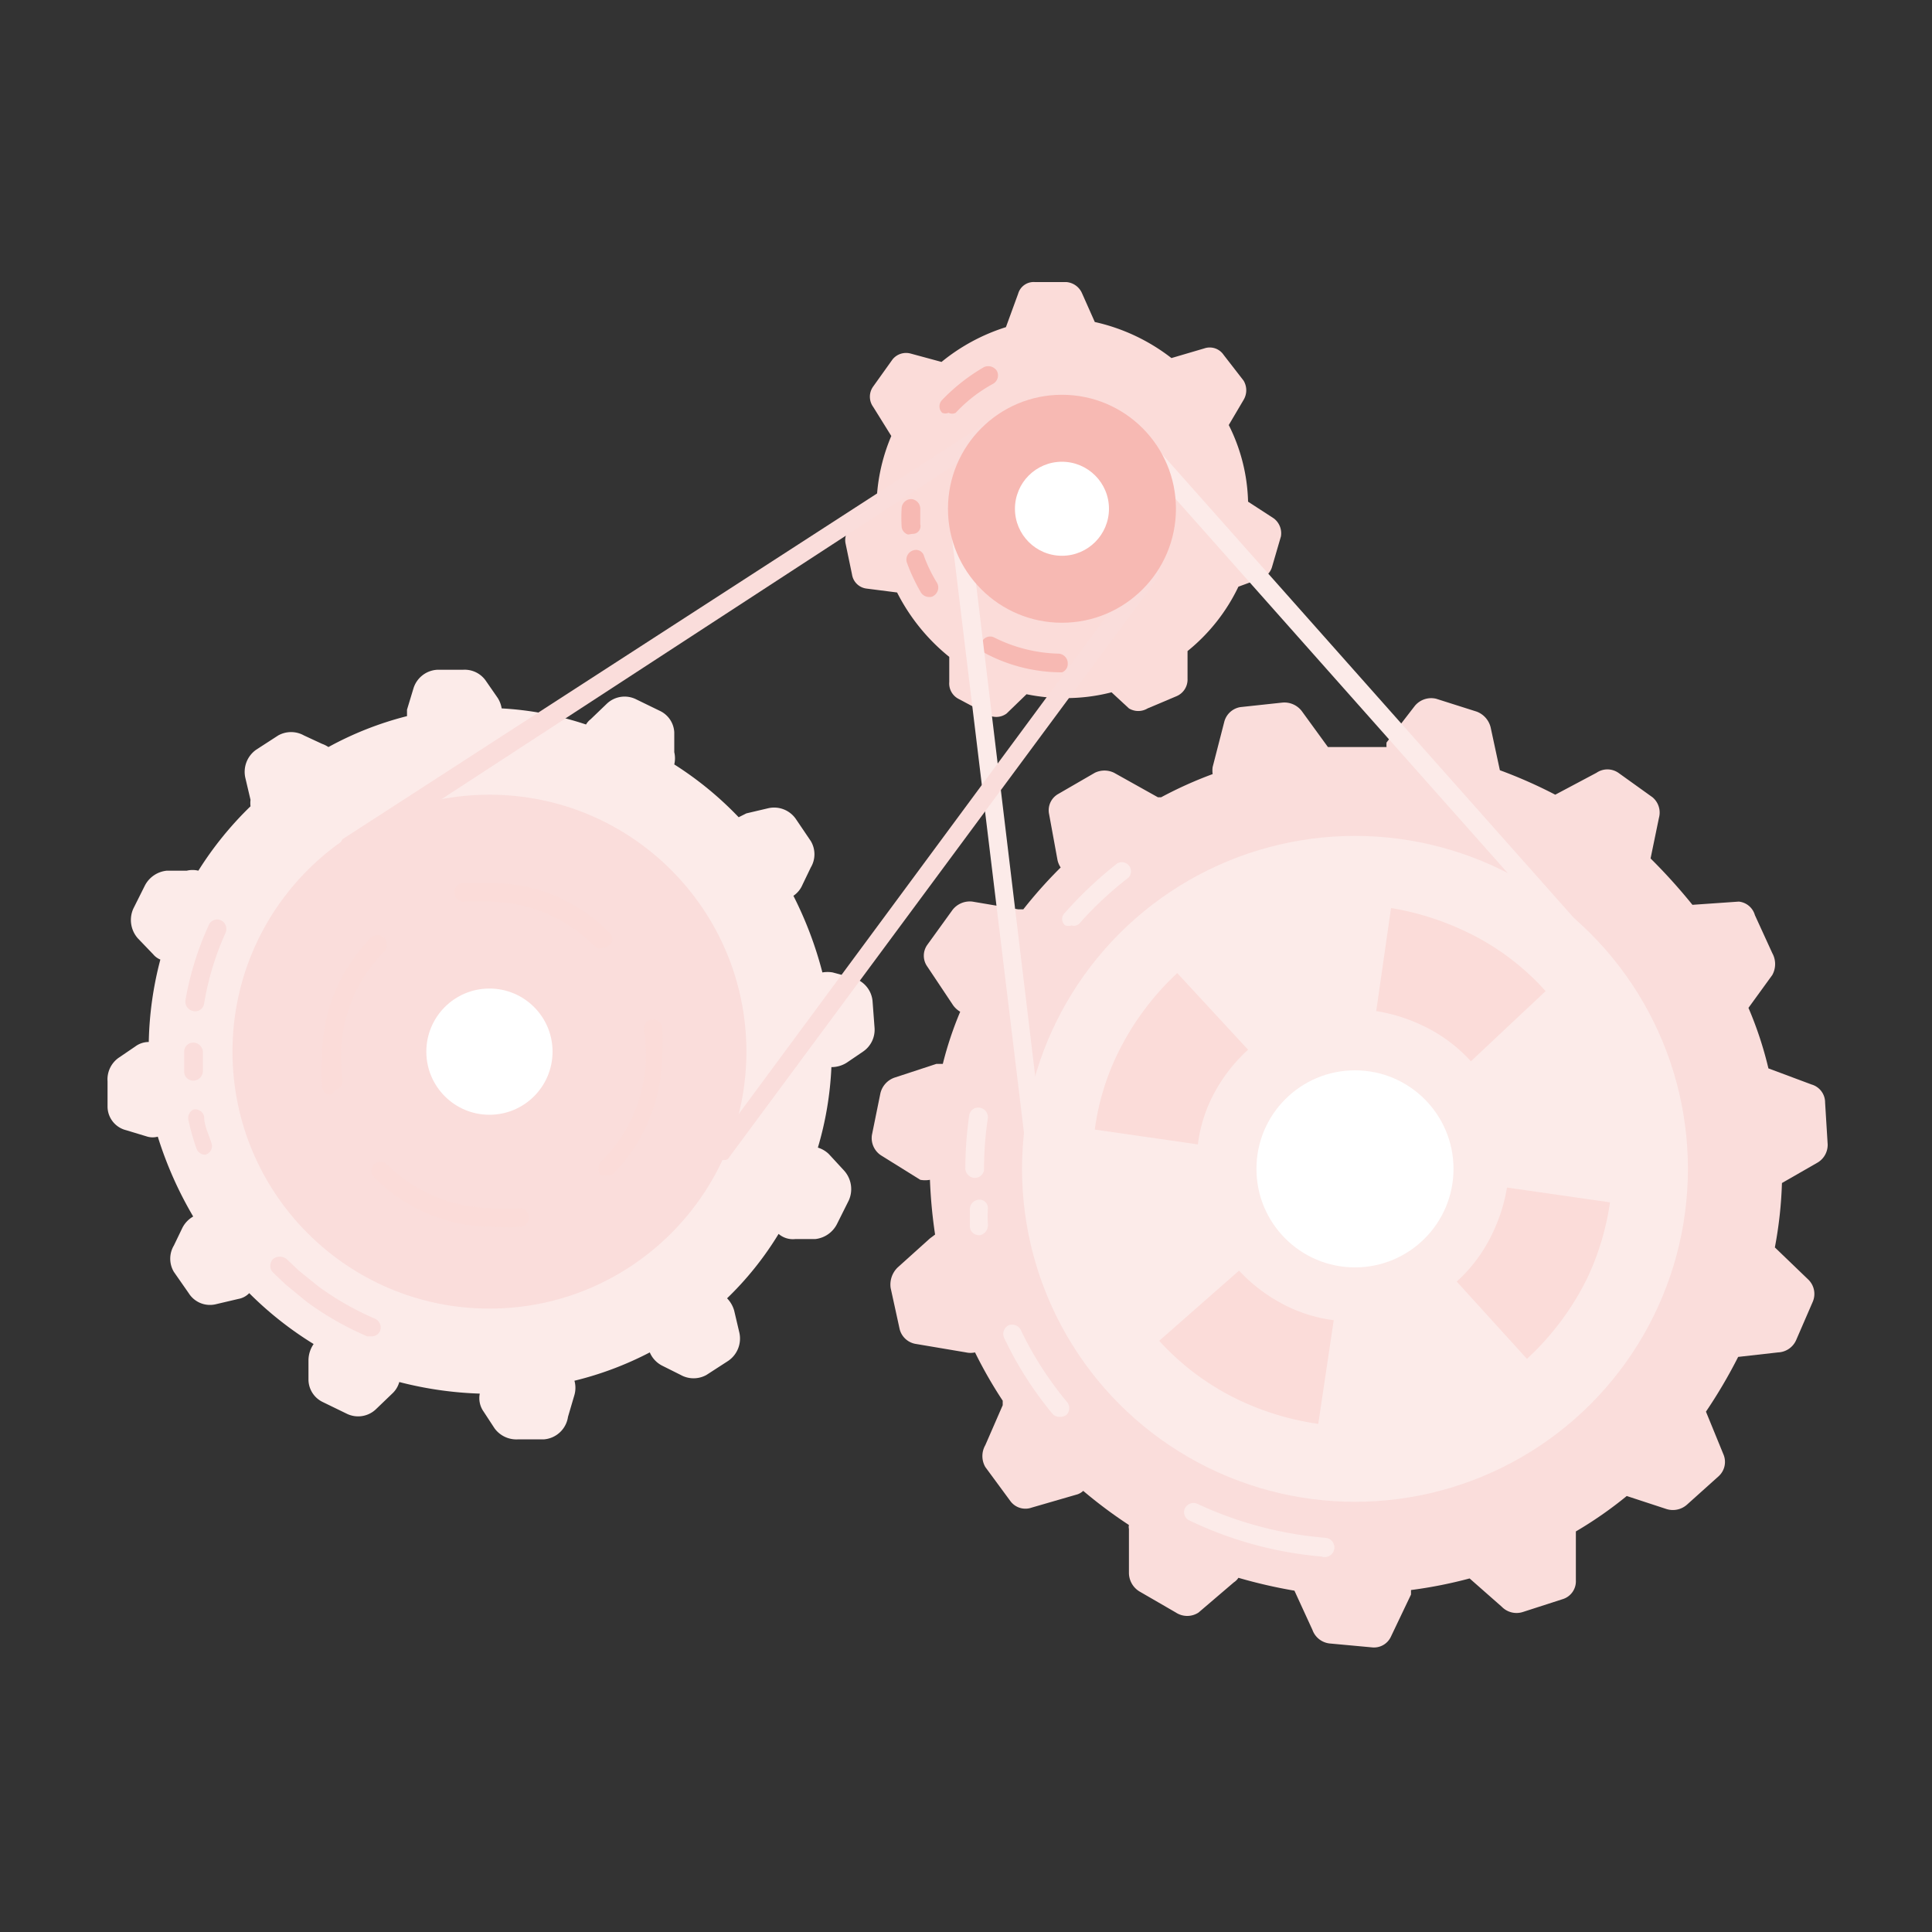
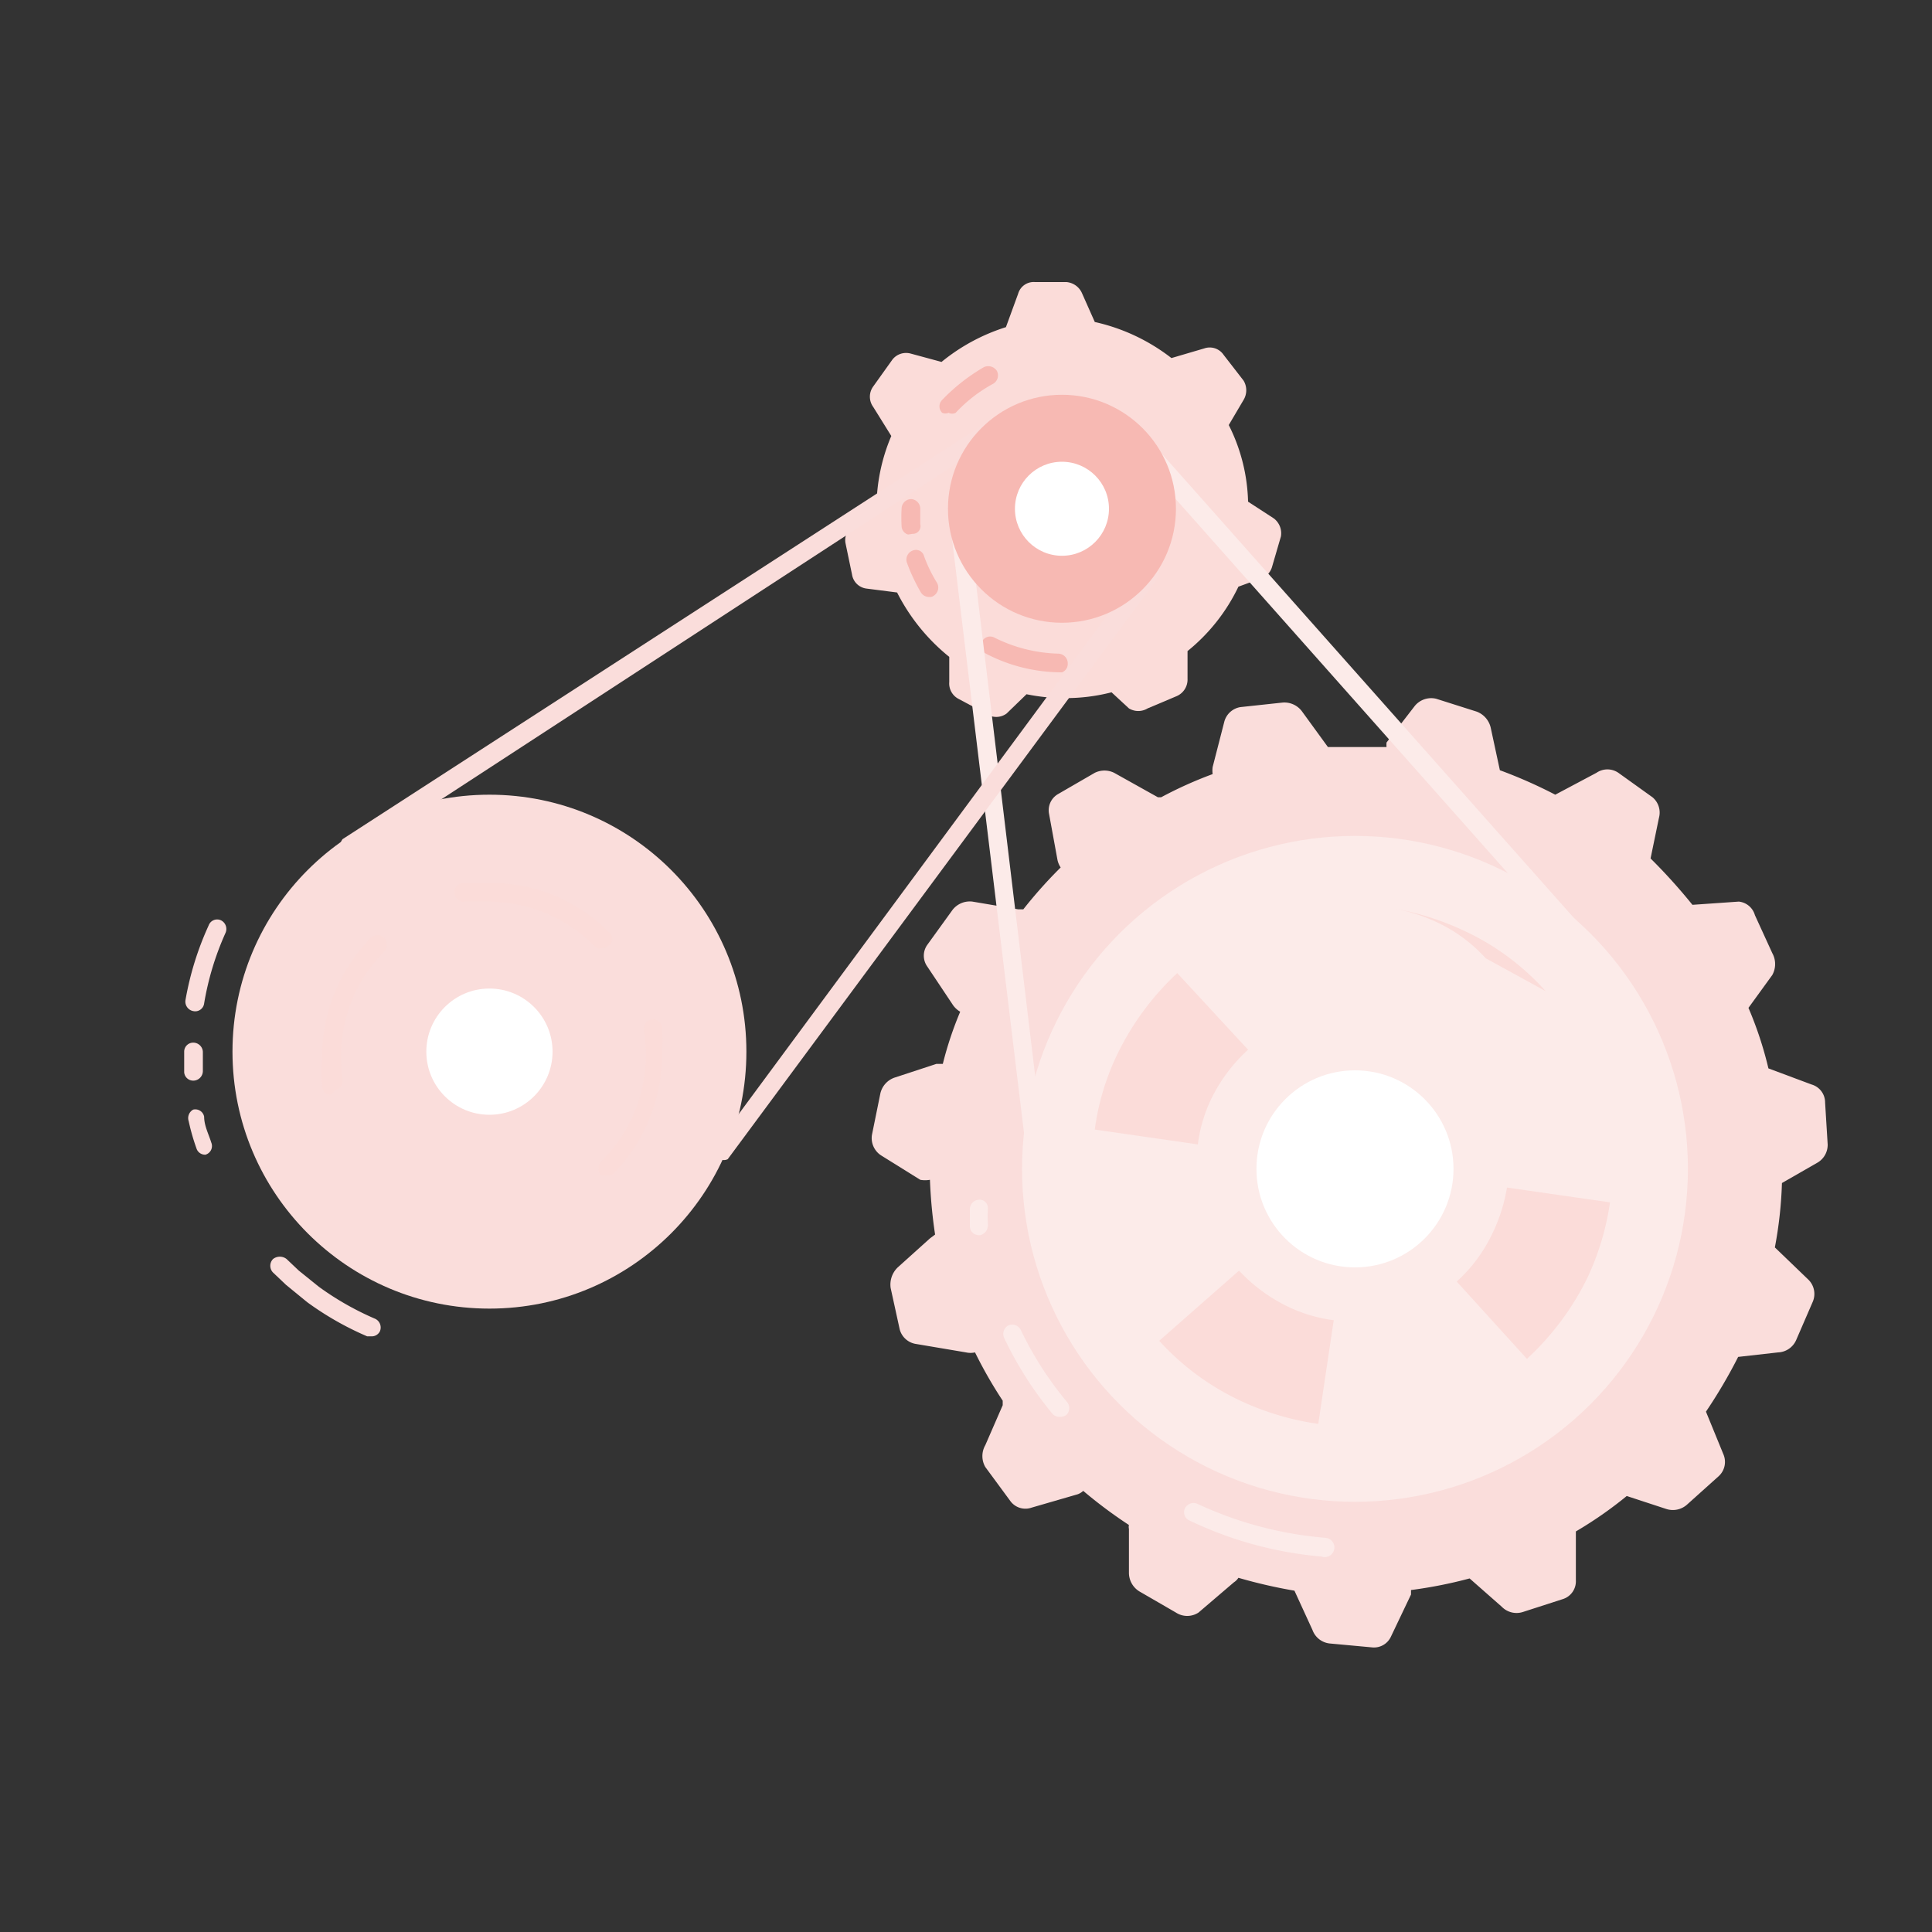
<svg xmlns="http://www.w3.org/2000/svg" id="Layer_1" data-name="Layer 1" viewBox="0 0 30 30">
  <rect x="0" y="0" width="30" height="30" fill="#333333" stroke="none" />
  <defs>
    <style>.cls-1{fill:#fcebe9;}.cls-2{fill:#fadddb;}.cls-3{fill:#fbdcd9;}.cls-4{fill:#f7b9b3;}.cls-5{fill:#fff;}</style>
  </defs>
  <title>Strativ_Icons_Variations</title>
-   <path class="cls-1" d="M13.55,15.56a.41.41,0,0,0-.29-.37l-.33-.09a.47.47,0,0,0-.16,0,5.85,5.85,0,0,0-.45-1.19.39.39,0,0,0,.14-.17l.13-.27a.4.4,0,0,0,0-.41l-.23-.34a.41.41,0,0,0-.43-.17l-.34.08-.12.06a5.33,5.33,0,0,0-1-.82.41.41,0,0,0,0-.19l0-.31a.39.39,0,0,0-.22-.33l-.37-.18a.4.4,0,0,0-.46.07l-.25.24a.27.27,0,0,0-.07.08A5,5,0,0,0,7.79,11a.44.44,0,0,0-.06-.16l-.18-.26a.4.4,0,0,0-.36-.18l-.4,0a.41.41,0,0,0-.37.29l-.1.33s0,.07,0,.1a5.17,5.17,0,0,0-1.22.48A.47.47,0,0,0,5,11.55l-.28-.13a.41.41,0,0,0-.4,0l-.34.22a.42.42,0,0,0-.17.44l.08.34a.42.42,0,0,0,0,.1,5.35,5.35,0,0,0-.81,1,.38.38,0,0,0-.18,0l-.31,0a.43.43,0,0,0-.34.23l-.18.36a.43.43,0,0,0,.07.46l.24.25a.28.28,0,0,0,.11.08,5.42,5.42,0,0,0-.18,1.28.35.35,0,0,0-.21.07l-.25.17a.41.41,0,0,0-.18.37l0,.4a.38.38,0,0,0,.29.36l.33.1a.3.3,0,0,0,.16,0A5.92,5.92,0,0,0,3,18.89a.42.42,0,0,0-.17.18l-.13.27a.4.4,0,0,0,0,.41l.23.33a.39.39,0,0,0,.43.17l.34-.08a.31.31,0,0,0,.17-.09,5.43,5.43,0,0,0,1,.79.45.45,0,0,0-.08.26l0,.3a.39.39,0,0,0,.22.34l.37.18a.4.4,0,0,0,.46-.07l.25-.24a.38.38,0,0,0,.11-.18,5.71,5.71,0,0,0,1.25.18.36.36,0,0,0,.06.28l.17.26a.42.42,0,0,0,.37.17l.4,0A.41.41,0,0,0,8.82,22l.1-.34a.41.41,0,0,0,0-.22A5.18,5.18,0,0,0,10.09,21a.41.41,0,0,0,.2.21l.28.14a.41.41,0,0,0,.4,0l.34-.22a.42.42,0,0,0,.17-.44l-.08-.34a.45.45,0,0,0-.11-.19,5,5,0,0,0,.8-1,.34.34,0,0,0,.26.08l.31,0A.43.43,0,0,0,13,19l.18-.36a.43.43,0,0,0-.07-.46l-.24-.26a.42.42,0,0,0-.17-.1,5.19,5.19,0,0,0,.21-1.25.44.44,0,0,0,.24-.07l.25-.17a.41.41,0,0,0,.18-.37Z" />
  <path class="cls-2" d="M28.34,17.12a.29.29,0,0,0-.21-.28l-.67-.25h0a5.75,5.75,0,0,0-.31-.94l.37-.51a.35.35,0,0,0,0-.34l-.27-.59A.29.29,0,0,0,27,14l-.72.05h0a8.8,8.8,0,0,0-.65-.72l.13-.63a.31.31,0,0,0-.1-.32L25.13,12a.3.3,0,0,0-.34,0l-.64.34,0,0a7.45,7.45,0,0,0-.86-.38l-.14-.65a.35.35,0,0,0-.22-.26l-.63-.2a.33.33,0,0,0-.33.11l-.44.57a.43.43,0,0,0,0,.07l-.41,0-.5,0v0l-.4-.55a.34.34,0,0,0-.31-.14l-.65.07a.31.31,0,0,0-.25.23l-.18.7a.41.41,0,0,0,0,.11,6.33,6.33,0,0,0-.8.36l-.05,0L17.3,12A.34.34,0,0,0,17,12l-.57.33a.29.29,0,0,0-.14.31l.13.71a.33.33,0,0,0,.05.12,7.09,7.09,0,0,0-.58.65l-.08,0L15.1,14a.34.34,0,0,0-.31.13l-.39.54a.29.29,0,0,0,0,.34l.4.6a.36.36,0,0,0,.11.1,5.5,5.5,0,0,0-.27.81l-.1,0-.64.21a.34.34,0,0,0-.23.25l-.13.64a.32.32,0,0,0,.14.32l.61.38a.42.42,0,0,0,.15,0,7.66,7.66,0,0,0,.08.85l-.08.06-.5.45a.37.37,0,0,0-.11.32l.14.64a.31.31,0,0,0,.26.23L15,21a.32.32,0,0,0,.14,0,6.93,6.93,0,0,0,.43.75l0,.07-.27.62a.34.34,0,0,0,0,.34l.39.53a.29.29,0,0,0,.33.1l.69-.2a.24.24,0,0,0,.11-.06,7.27,7.27,0,0,0,.71.53.13.13,0,0,0,0,.06v.68a.34.34,0,0,0,.16.29l.57.33a.32.32,0,0,0,.35,0l.55-.47a.23.23,0,0,0,.07-.07,7.88,7.88,0,0,0,.87.2,0,0,0,0,1,0,0l.28.61a.32.32,0,0,0,.27.21l.65.06a.29.29,0,0,0,.3-.17l.31-.65,0-.07a7,7,0,0,0,.91-.18h0l.5.44a.32.32,0,0,0,.33.08l.62-.2a.29.29,0,0,0,.2-.29l0-.71s0,0,0-.05a6.19,6.19,0,0,0,.79-.55l.61.2a.33.33,0,0,0,.33-.07l.49-.44a.3.3,0,0,0,.07-.34l-.27-.66v0a7.9,7.9,0,0,0,.5-.85l.62-.07a.32.32,0,0,0,.28-.19l.26-.6a.31.31,0,0,0-.07-.34l-.52-.5h0a6.38,6.38,0,0,0,.11-1l.54-.31a.32.32,0,0,0,.17-.29Z" />
  <path class="cls-3" d="M19.78,8.05l-.4-.26a2.79,2.79,0,0,0-.3-1.19l.23-.39a.29.29,0,0,0,0-.3L19,5.51a.26.26,0,0,0-.3-.1l-.51.15A3,3,0,0,0,17,5l-.2-.45a.29.29,0,0,0-.24-.17h-.49a.25.25,0,0,0-.26.18l-.19.52a3,3,0,0,0-1,.54l-.48-.13a.27.27,0,0,0-.28.09L13.56,6a.27.27,0,0,0,0,.32l.28.45a2.87,2.87,0,0,0-.23,1.14v0l-.37.26a.26.26,0,0,0-.11.27l.1.48a.26.26,0,0,0,.23.22l.47.06a3.06,3.06,0,0,0,.81,1l0,.39a.27.27,0,0,0,.14.26l.43.23a.27.27,0,0,0,.32,0l.31-.3a2.91,2.91,0,0,0,.6.06,2.84,2.84,0,0,0,.72-.09l.27.25a.28.28,0,0,0,.29,0l.45-.19a.28.28,0,0,0,.17-.27l0-.43a2.88,2.88,0,0,0,.79-1L19.53,9a.28.28,0,0,0,.22-.19l.14-.48A.29.29,0,0,0,19.78,8.05Z" />
  <path class="cls-1" d="M24.43,14.63a.13.13,0,0,1-.11-.05L17.76,7.19A.15.15,0,0,1,18,7l6.56,7.39a.16.16,0,0,1,0,.21A.14.14,0,0,1,24.43,14.63Z" />
  <path class="cls-4" d="M14.73,6.41a.13.13,0,0,1-.1,0,.14.14,0,0,1,0-.2,2.93,2.93,0,0,1,.65-.51.16.16,0,0,1,.2.06.15.15,0,0,1-.06.2,2.26,2.26,0,0,0-.58.45A.12.12,0,0,1,14.73,6.41Z" />
  <path class="cls-4" d="M14.1,8.3A.14.14,0,0,1,14,8.17a2.45,2.45,0,0,1,0-.27.15.15,0,0,1,.15-.15.15.15,0,0,1,.14.15c0,.08,0,.16,0,.24a.12.12,0,0,1-.12.15Z" />
  <path class="cls-4" d="M14.43,9.27a.15.15,0,0,1-.13-.07,2.86,2.86,0,0,1-.22-.47.15.15,0,0,1,.09-.18.13.13,0,0,1,.18.09,2.22,2.22,0,0,0,.2.41.15.15,0,0,1-.05.2A.1.1,0,0,1,14.43,9.27Z" />
  <path class="cls-4" d="M16.49,10.44a2.54,2.54,0,0,1-1.18-.29.14.14,0,0,1-.06-.19.14.14,0,0,1,.19-.06,2.35,2.35,0,0,0,1,.25.15.15,0,0,1,.14.15A.14.14,0,0,1,16.49,10.44Z" />
  <path class="cls-1" d="M16.05,17.8a.15.15,0,0,1-.14-.13L14.73,7.93a.15.15,0,0,1,.29,0l1.17,9.74a.14.14,0,0,1-.12.16Z" />
  <path class="cls-2" d="M3,15.7H3a.15.15,0,0,1-.12-.17,4.73,4.73,0,0,1,.36-1.16.14.14,0,0,1,.19-.08.15.15,0,0,1,.07.2,4.44,4.44,0,0,0-.33,1.09A.14.14,0,0,1,3,15.7Z" />
  <path class="cls-2" d="M3,16.78a.14.14,0,0,1-.14-.13c0-.11,0-.21,0-.32A.14.14,0,0,1,3,16.19a.15.15,0,0,1,.15.14c0,.1,0,.2,0,.3a.15.15,0,0,1-.14.15Z" />
  <path class="cls-2" d="M3.18,17.93a.14.14,0,0,1-.13-.1,3.31,3.31,0,0,1-.12-.42A.15.15,0,0,1,3,17.23a.14.14,0,0,1,.17.11c0,.14.07.27.11.4a.14.14,0,0,1-.09.19Z" />
  <path class="cls-2" d="M5.76,20.75H5.7a4.75,4.75,0,0,1-.93-.53l-.33-.27-.2-.19a.15.15,0,0,1,0-.21.17.17,0,0,1,.21,0l.19.18.31.25a4.53,4.53,0,0,0,.88.5.15.15,0,0,1,.07.19A.14.14,0,0,1,5.76,20.75Z" />
-   <path class="cls-1" d="M16.64,14.37a.18.18,0,0,1-.1,0,.13.13,0,0,1,0-.2,6.05,6.05,0,0,1,.78-.74.14.14,0,0,1,.2,0,.14.14,0,0,1,0,.2,5.51,5.51,0,0,0-.75.7A.12.12,0,0,1,16.64,14.37Z" />
-   <path class="cls-1" d="M15.14,18.29a.15.15,0,0,1-.15-.14,5.69,5.69,0,0,1,.06-.83.14.14,0,0,1,.16-.12.15.15,0,0,1,.13.16,5.25,5.25,0,0,0-.06.79A.14.14,0,0,1,15.14,18.29Z" />
  <path class="cls-1" d="M15.2,19.18a.14.14,0,0,1-.14-.13l0-.26a.15.15,0,0,1,.13-.16.13.13,0,0,1,.15.13,2.17,2.17,0,0,0,0,.25.16.16,0,0,1-.12.17Z" />
  <path class="cls-1" d="M16.45,22a.14.14,0,0,1-.11-.05,5.61,5.61,0,0,1-.75-1.18.15.15,0,0,1,.07-.19.15.15,0,0,1,.19.07,5.37,5.37,0,0,0,.71,1.11.15.15,0,0,1,0,.21A.16.16,0,0,1,16.45,22Z" />
  <path class="cls-1" d="M20.52,24.17h0a5.91,5.91,0,0,1-2.05-.56.14.14,0,0,1-.07-.19.15.15,0,0,1,.19-.07,5.83,5.83,0,0,0,2,.53.15.15,0,0,1,.13.16A.15.15,0,0,1,20.52,24.17Z" />
  <path class="cls-2" d="M5.44,13.3a.13.13,0,0,1-.12-.07.16.16,0,0,1,0-.2L15.54,6.42a.16.16,0,0,1,.2,0,.15.15,0,0,1,0,.2L5.52,13.28Z" />
  <path class="cls-2" d="M11.18,18a.11.11,0,0,1-.08,0,.14.14,0,0,1,0-.2l6.65-9a.15.15,0,0,1,.21,0,.15.15,0,0,1,0,.2l-6.66,9A.14.14,0,0,1,11.18,18Z" />
  <circle class="cls-1" cx="21.04" cy="18.15" r="5.17" />
  <circle class="cls-5" cx="21.04" cy="18.15" r="1.53" />
  <path class="cls-3" d="M17,17.54l1.6.23a2.31,2.31,0,0,1,.21-.71,2.53,2.53,0,0,1,.57-.76l-1.1-1.19a4.26,4.26,0,0,0-.93,1.26A3.84,3.84,0,0,0,17,17.54Z" />
  <path class="cls-3" d="M20.47,22.11l.24-1.61a2.31,2.31,0,0,1-.71-.21,2.54,2.54,0,0,1-.76-.56L18,20.82a4,4,0,0,0,1.26.93A4.27,4.27,0,0,0,20.47,22.11Z" />
  <path class="cls-3" d="M25,18.67l-1.6-.23a2.58,2.58,0,0,1-.22.7,2.38,2.38,0,0,1-.56.76l1.09,1.2a4.24,4.24,0,0,0,.94-1.26A4.14,4.14,0,0,0,25,18.67Z" />
-   <path class="cls-3" d="M21.6,14.1l-.23,1.6a2.65,2.65,0,0,1,.71.22,2.38,2.38,0,0,1,.76.56L24,15.39a3.89,3.89,0,0,0-1.25-.93A4.33,4.33,0,0,0,21.6,14.1Z" />
+   <path class="cls-3" d="M21.6,14.1a2.65,2.65,0,0,1,.71.22,2.38,2.38,0,0,1,.76.56L24,15.39a3.89,3.89,0,0,0-1.25-.93A4.33,4.33,0,0,0,21.6,14.1Z" />
  <circle class="cls-2" cx="7.6" cy="16.33" r="3.99" />
  <circle class="cls-5" cx="7.6" cy="16.33" r="0.98" />
  <path class="cls-3" d="M9.36,14.72a.13.13,0,0,1-.1,0A2.33,2.33,0,0,0,7.6,14l-.38,0a.14.14,0,0,1-.16-.12.15.15,0,0,1,.12-.17l.42,0a2.58,2.58,0,0,1,1.86.77.13.13,0,0,1,0,.2A.13.13,0,0,1,9.36,14.72Z" />
  <path class="cls-3" d="M5.14,17A.14.14,0,0,1,5,16.84a3.13,3.13,0,0,1,0-.43,2.65,2.65,0,0,1,.77-1.86.15.15,0,0,1,.21.21,2.33,2.33,0,0,0-.66,2,.15.15,0,0,1-.12.17Z" />
-   <path class="cls-3" d="M7.67,19.05a2.58,2.58,0,0,1-1.86-.77.14.14,0,0,1,.2-.2,2.33,2.33,0,0,0,1.66.68l.38,0a.14.14,0,0,1,.16.12.15.15,0,0,1-.12.17A3,3,0,0,1,7.67,19.05Z" />
  <path class="cls-3" d="M9.43,18.25a.21.21,0,0,1-.1,0,.17.17,0,0,1,0-.21A2.33,2.33,0,0,0,10,16a.14.14,0,0,1,.12-.17.14.14,0,0,1,.16.12,3,3,0,0,1,0,.43,2.65,2.65,0,0,1-.77,1.86A.21.21,0,0,1,9.43,18.25Z" />
  <circle class="cls-4" cx="16.49" cy="7.9" r="1.77" />
  <circle class="cls-5" cx="16.49" cy="7.9" r="0.73" />
</svg>